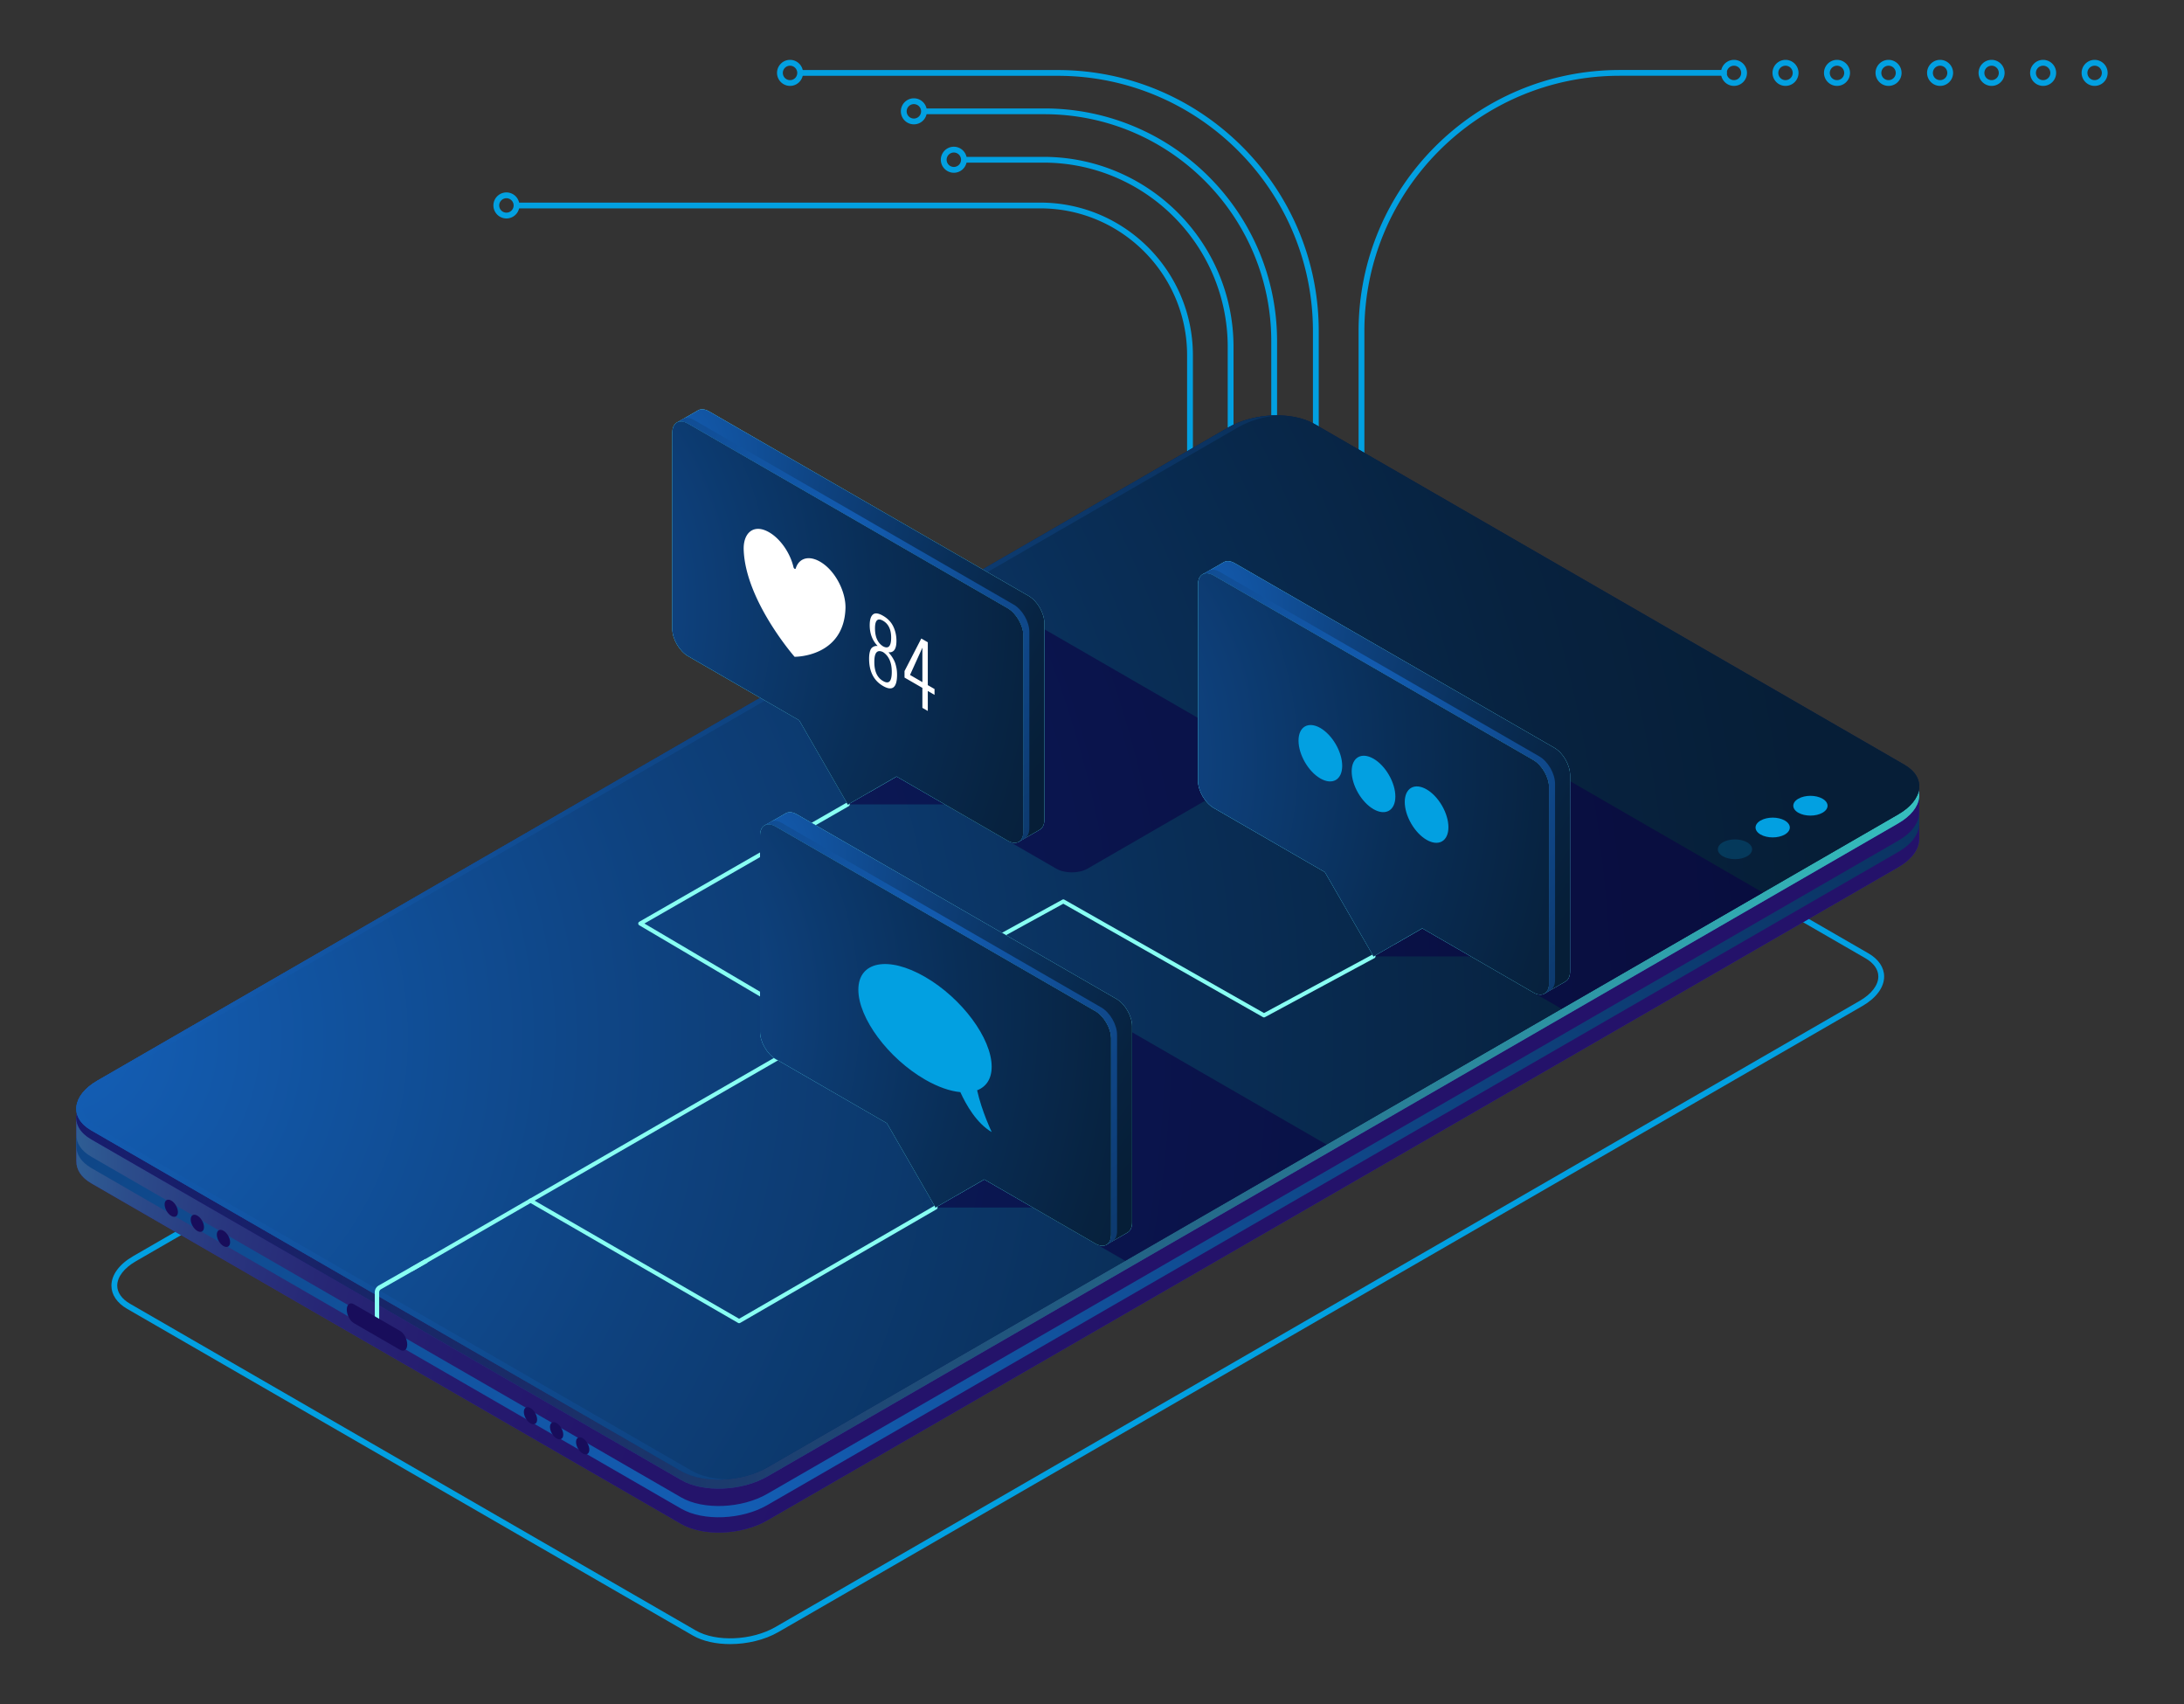
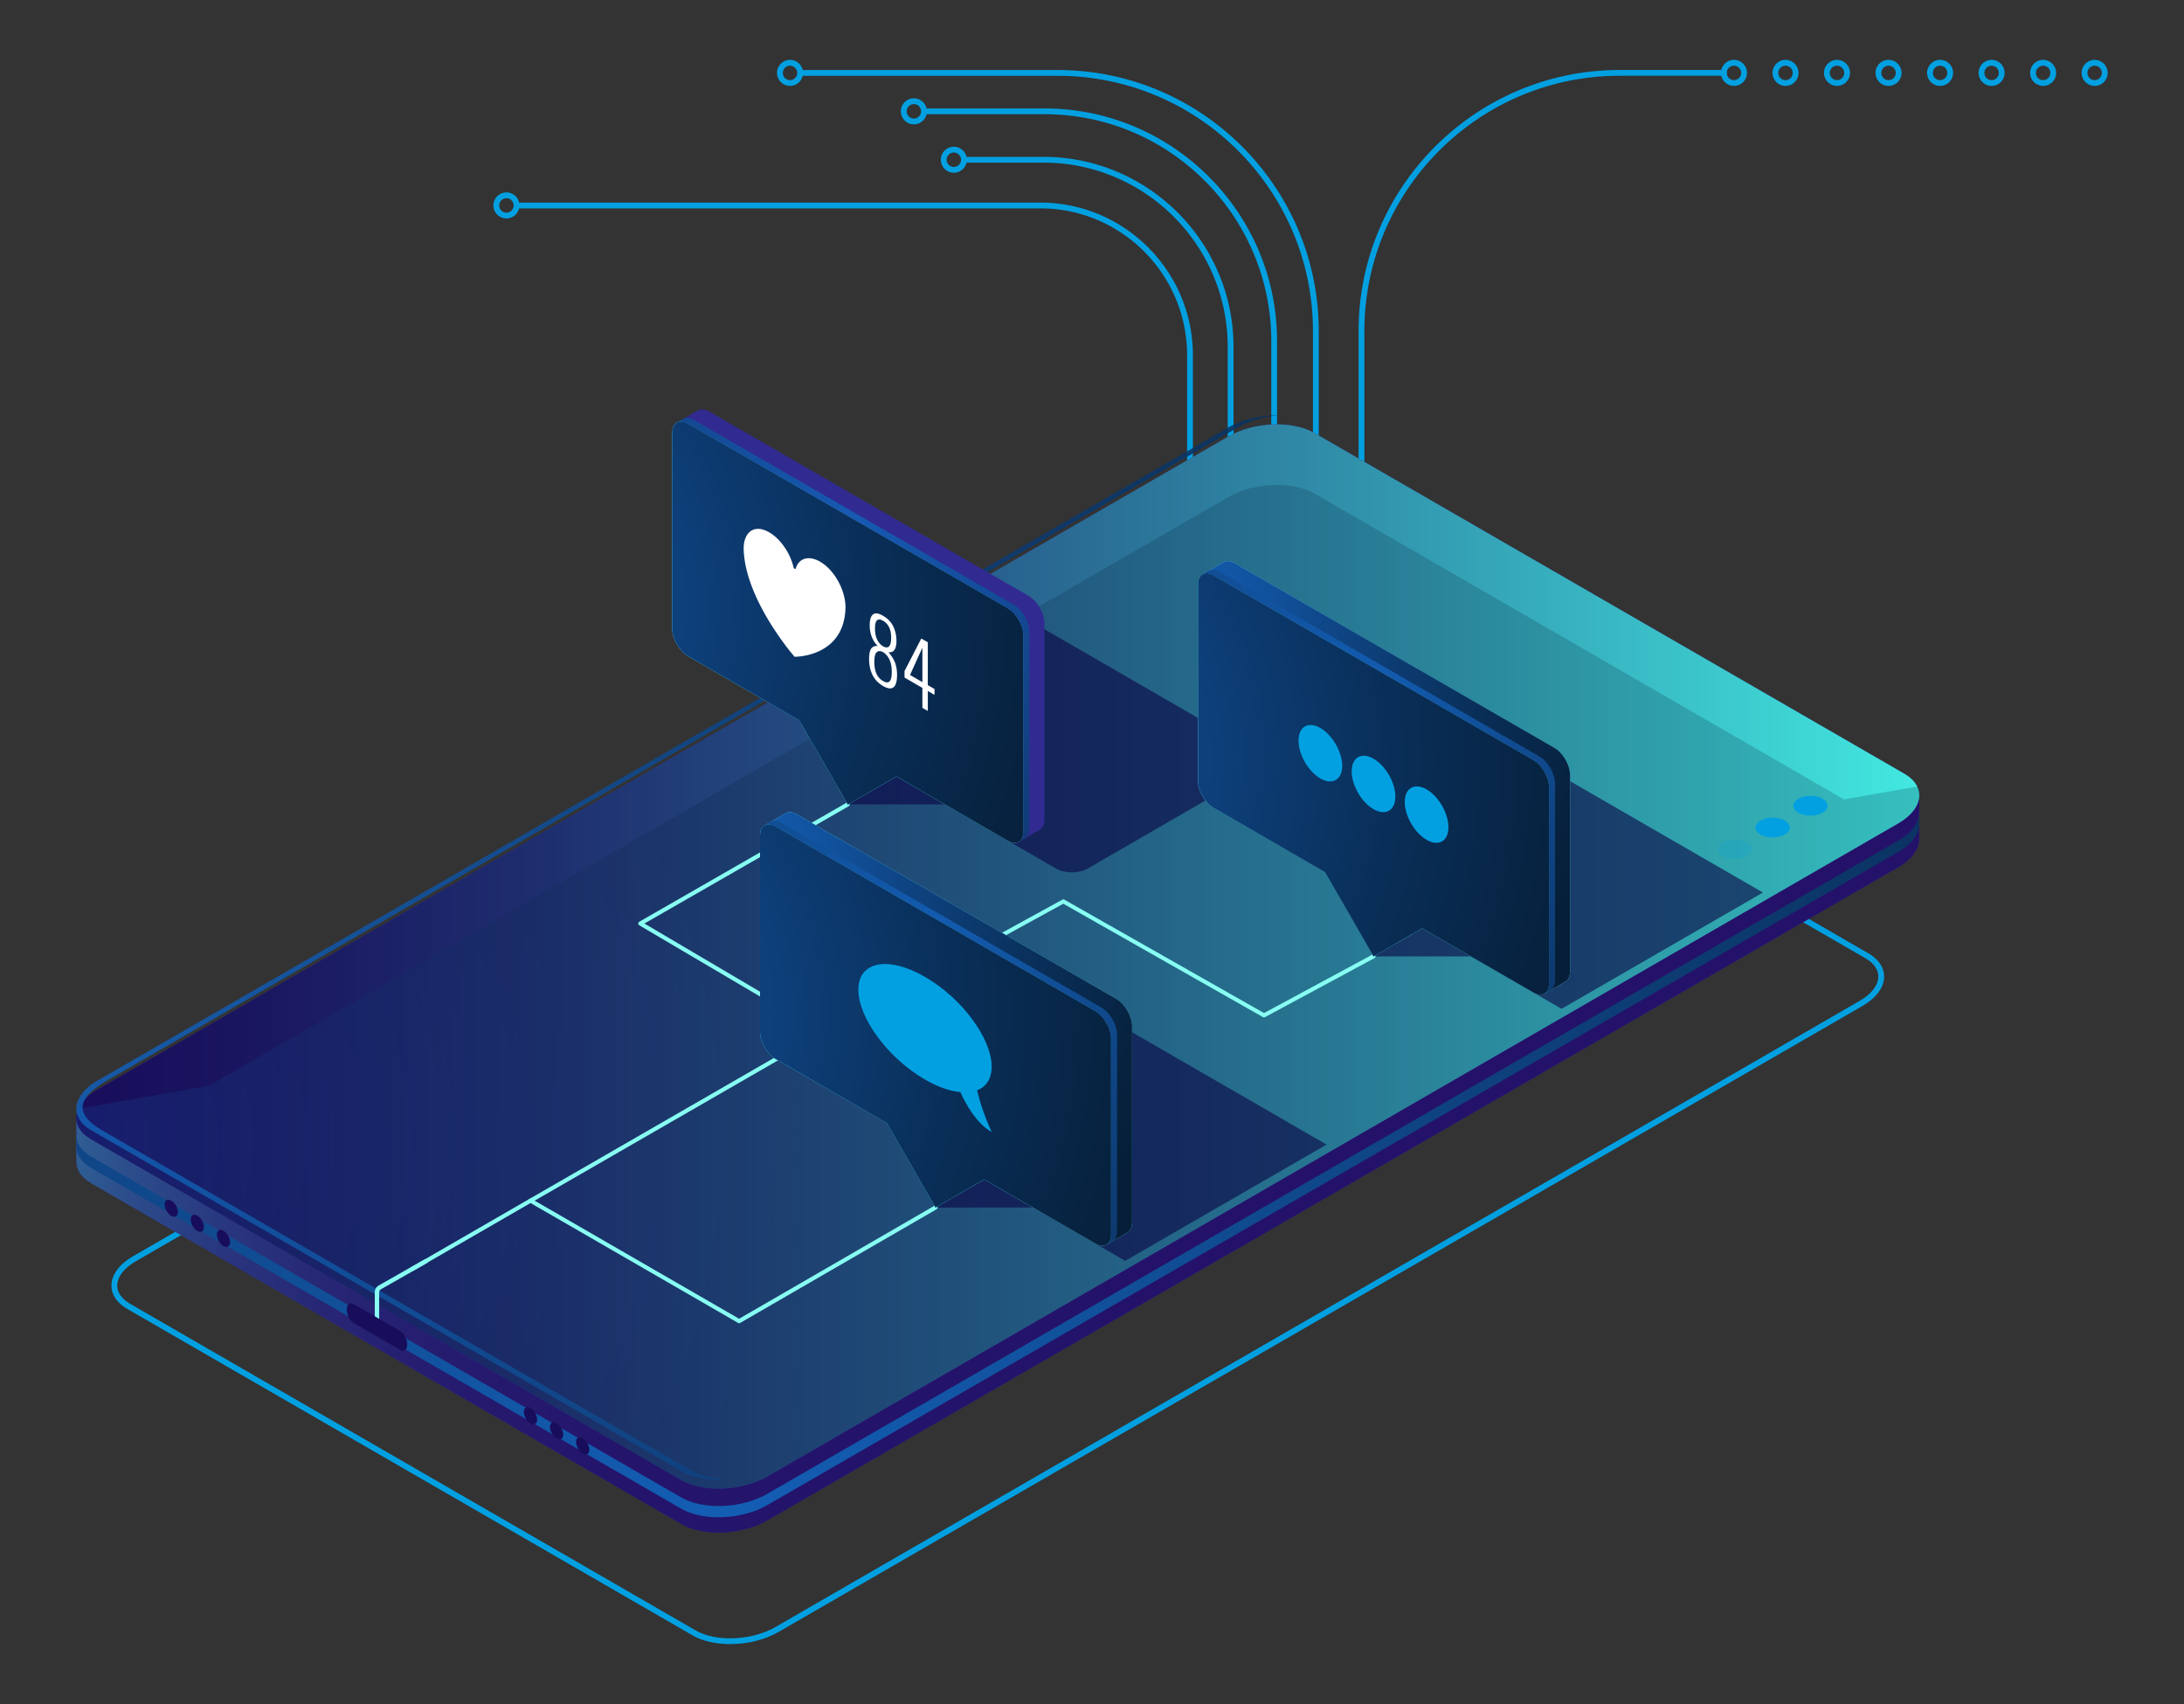
<svg xmlns="http://www.w3.org/2000/svg" xmlns:xlink="http://www.w3.org/1999/xlink" viewBox="0 0 500 390">
  <rect x="0" y="0" width="500" height="390" fill="#333333" stroke="none" />
  <style>.P{opacity:.5}.Q{fill:#312a91}.R{opacity:.8}.S{fill:#5cfff3}.T{opacity:.9}.U{fill:#02a0e1}</style>
  <g class="U">
    <path d="M272.43 163.91a.66.66 0 0 1-.66-.66V81.3c0-18.53-15.08-33.61-33.61-33.61H118.53a.66.66 0 0 1 0-1.32h119.63c19.26 0 34.94 15.67 34.94 34.94v81.95a.68.68 0 0 1-.67.65zm9.3 0a.66.66 0 0 1-.66-.66V79.41c0-23.26-18.92-42.19-42.19-42.19h-17.85a.66.66 0 0 1 0-1.32h17.85c23.99 0 43.52 19.52 43.52 43.52v83.83a.67.67 0 0 1-.67.66zm9.97 0a.66.66 0 0 1-.66-.66V78.08c0-28.64-23.3-51.94-51.94-51.94h-27.26a.66.66 0 1 1 0-1.32h27.26c29.37 0 53.27 23.89 53.27 53.27v85.17c-.01.35-.3.65-.67.65z" />
    <path d="M115.94 50a2.99 2.99 0 0 1-2.98-2.98 2.99 2.99 0 0 1 2.98-2.98 2.99 2.99 0 0 1 2.98 2.98 2.98 2.98 0 0 1-2.98 2.98zm0-4.63a1.65 1.65 0 0 0 0 3.3 1.65 1.65 0 0 0 0-3.3z" />
    <use xlink:href="#V" />
    <use xlink:href="#V" x="-9.15" y="-11.08" />
    <path d="M301.24 163.91a.66.66 0 0 1-.66-.66V75.79c0-32.22-26.22-58.44-58.44-58.44h-58.86a.66.66 0 1 1 0-1.32h58.86c32.96 0 59.77 26.81 59.77 59.77v87.46a.68.68 0 0 1-.67.65z" />
    <use xlink:href="#W" />
    <path d="M311.69 163.91a.66.66 0 0 1-.66-.66V75.79c0-32.96 26.81-59.77 59.77-59.77h23.87a.66.66 0 1 1 0 1.32H370.8c-32.22 0-58.44 26.21-58.44 58.44v87.46c-.01.37-.31.67-.67.67z" />
    <use xlink:href="#X" />
    <use xlink:href="#X" x="11.8" />
    <use xlink:href="#Y" />
    <use xlink:href="#X" x="35.39" class="T" />
    <use xlink:href="#W" x="263.29" opacity=".7" />
    <use xlink:href="#X" x="58.98" class="P" />
    <use xlink:href="#X" x="70.78" opacity=".3" />
    <use xlink:href="#Y" x="58.98" opacity=".1" />
    <path d="M167.15 376.29c-3.2 0-6.25-.65-8.53-1.96L29.11 299.56c-2.32-1.34-3.6-3.23-3.6-5.31 0-2.47 1.81-4.92 4.96-6.74L278.69 144.2c5.76-3.33 14.53-3.68 19.55-.78l129.51 74.77c2.32 1.34 3.6 3.23 3.6 5.31 0 2.47-1.81 4.92-4.96 6.74L178.17 373.55c-3.15 1.81-7.18 2.74-11.02 2.74zm122.56-233.53c-3.59 0-7.39.88-10.35 2.59L31.13 288.65c-2.73 1.57-4.29 3.61-4.29 5.59 0 1.59 1.04 3.07 2.94 4.16l129.51 74.77h0c4.65 2.68 12.82 2.33 18.22-.78l248.22-143.31c2.73-1.57 4.29-3.61 4.29-5.59 0-1.59-1.04-3.07-2.93-4.16l-129.51-74.77c-2.1-1.21-4.92-1.8-7.87-1.8z" />
  </g>
  <use xlink:href="#Z" class="Q" />
  <radialGradient id="A" cx="-45.982" cy="265.112" r="331.986" gradientUnits="userSpaceOnUse">
    <stop offset="0" stop-color="#42e8e0" />
    <stop offset=".016" stop-color="#40d8d7" />
    <stop offset=".061" stop-color="#3aafc0" />
    <stop offset=".111" stop-color="#3589ac" />
    <stop offset=".166" stop-color="#30699a" />
    <stop offset=".227" stop-color="#2c4d8b" />
    <stop offset=".296" stop-color="#29377f" />
    <stop offset=".376" stop-color="#272675" />
    <stop offset=".475" stop-color="#251b6f" />
    <stop offset=".614" stop-color="#24146b" />
    <stop offset="1" stop-color="#24126a" />
  </radialGradient>
  <use xlink:href="#Z" fill="url(#A)" class="P" />
  <radialGradient id="B" cx="165.86" cy="361.719" r="588.314" gradientUnits="userSpaceOnUse">
    <stop offset="0" stop-color="#145fb7" />
    <stop offset=".037" stop-color="#135cb1" />
    <stop offset=".358" stop-color="#0e417d" />
    <stop offset=".636" stop-color="#092e57" />
    <stop offset=".86" stop-color="#07223f" />
    <stop offset="1" stop-color="#061e37" />
  </radialGradient>
  <path d="M434.56 192.42L175.66 341.9c-5.83 3.37-14.65 3.73-19.7.82L20.88 264.73c-2.34-1.35-3.44-3.16-3.39-5.06h-.01v2.58h.01c-.05 1.89 1.06 3.71 3.39 5.06l135.08 77.99c5.05 2.91 13.87 2.55 19.7-.82L434.56 195c3.18-1.83 4.8-4.18 4.81-6.41h.01v-2.58h-.01c-.01 2.23-1.63 4.58-4.81 6.41z" fill="url(#B)" />
  <use xlink:href="#a" class="Q" />
  <linearGradient id="C" gradientUnits="userSpaceOnUse" x1="17.476" y1="218.915" x2="439.382" y2="218.915">
    <stop offset="0" stop-color="#180d5b" />
    <stop offset=".095" stop-color="#1a1660" />
    <stop offset=".247" stop-color="#1e2d6e" />
    <stop offset=".436" stop-color="#255385" />
    <stop offset=".656" stop-color="#2f87a5" />
    <stop offset=".898" stop-color="#3ccace" />
    <stop offset="1" stop-color="#42e8e0" />
  </linearGradient>
  <use xlink:href="#a" opacity=".7" fill="url(#C)" />
  <g opacity=".4">
    <radialGradient id="D" cx="13.291" cy="260.97" r="169.843" gradientUnits="userSpaceOnUse">
      <stop offset="0" stop-color="#145fb7" />
      <stop offset=".037" stop-color="#135cb1" />
      <stop offset=".358" stop-color="#0e417d" />
      <stop offset=".636" stop-color="#092e57" />
      <stop offset=".86" stop-color="#07223f" />
      <stop offset="1" stop-color="#061e37" />
    </radialGradient>
    <path d="M439.38 179.94l-17.23 3.02-121.25-70.01c-5.05-2.91-13.87-2.55-19.7.82L47.75 248.54l-30.27 5.3v1.85h.01c-.05 1.89 1.06 3.71 3.39 5.06l135.08 77.99c5.05 2.91 13.87 2.55 19.7-.82l258.9-149.48c3.18-1.83 4.8-4.18 4.81-6.41h.01v-2.09z" fill="url(#D)" class="P" />
    <radialGradient id="E" cx="22.803" cy="219.054" r="350.516" gradientUnits="userSpaceOnUse">
      <stop offset="0" stop-color="#145fb7" />
      <stop offset=".037" stop-color="#135cb1" />
      <stop offset=".358" stop-color="#0e417d" />
      <stop offset=".636" stop-color="#092e57" />
      <stop offset=".86" stop-color="#07223f" />
      <stop offset="1" stop-color="#061e37" />
    </radialGradient>
    <use xlink:href="#b" opacity=".7" fill="url(#E)" />
    <use xlink:href="#b" class="Q" />
  </g>
  <g fill="#180d5b">
    <use xlink:href="#c" />
    <use xlink:href="#c" x="5.98" y="3.45" />
    <path d="M134.92 331.79c0 .97-.68 1.36-1.52.87-.84-.48-1.52-1.66-1.52-2.63s.68-1.36 1.52-.87 1.52 1.66 1.52 2.63zm-94.19-54.38c0 .97-.68 1.36-1.52.88s-1.52-1.66-1.52-2.63.68-1.36 1.52-.88 1.52 1.66 1.52 2.63zm5.97 3.45c0 .97-.68 1.36-1.52.87-.84-.48-1.52-1.66-1.52-2.63s.68-1.36 1.52-.87c.85.48 1.52 1.66 1.52 2.63zm5.98 3.45c0 .97-.68 1.36-1.52.88s-1.52-1.66-1.52-2.63.68-1.36 1.52-.88 1.52 1.66 1.52 2.63z" />
  </g>
  <radialGradient id="F" cx="50.61" cy="235.885" r="286.853" gradientUnits="userSpaceOnUse">
    <stop offset="0" stop-color="#145fb7" />
    <stop offset=".037" stop-color="#135cb1" />
    <stop offset=".358" stop-color="#0e417d" />
    <stop offset=".636" stop-color="#092e57" />
    <stop offset=".86" stop-color="#07223f" />
    <stop offset="1" stop-color="#061e37" />
  </radialGradient>
  <use xlink:href="#b" fill="url(#F)" class="P" />
  <radialGradient id="G" cx="13.291" cy="237.348" r="405.475" gradientUnits="userSpaceOnUse">
    <stop offset="0" stop-color="#145fb7" />
    <stop offset=".037" stop-color="#135cb1" />
    <stop offset=".358" stop-color="#0e417d" />
    <stop offset=".636" stop-color="#092e57" />
    <stop offset=".86" stop-color="#07223f" />
    <stop offset="1" stop-color="#061e37" />
  </radialGradient>
  <use xlink:href="#b" fill="url(#G)" class="P" />
  <radialGradient id="H" cx="13.289" cy="235.883" r="541.725" gradientUnits="userSpaceOnUse">
    <stop offset="0" stop-color="#145fb7" />
    <stop offset=".037" stop-color="#135cb1" />
    <stop offset=".358" stop-color="#0e417d" />
    <stop offset=".636" stop-color="#092e57" />
    <stop offset=".86" stop-color="#07223f" />
    <stop offset="1" stop-color="#061e37" />
  </radialGradient>
  <path d="M158.3 336.59L23.22 258.61c-5.48-3.32-6.46-6.82 1.41-11.37l258.9-149.48c2.62-1.51 5.85-2.42 9.07-2.69-3.95-.04-8.14.9-11.41 2.78L22.3 247.33c-5.83 3.37-6.46 8.46-1.41 11.37l135.08 77.99c2.78 1.6 6.69 2.21 10.63 1.87-3.12-.04-6.07-.68-8.3-1.97z" fill="url(#H)" class="T" />
  <g class="U">
    <path d="M399.98 192.78c1.53.88 1.53 2.32 0 3.2s-4.01.88-5.55 0c-1.53-.88-1.53-2.32 0-3.2s4.01-.88 5.55 0z" opacity=".2" />
    <use xlink:href="#d" opacity=".6" />
    <use xlink:href="#d" x="8.64" y="-4.99" />
  </g>
  <path d="M234.83 222.2c-1.99-1.15-5.21-1.15-7.2 0l-38.89 22.46c-1.99 1.15-1.99 3.01 0 4.16l25.45 14.69v12.86h22.27l21.14 12.2 46.1-26.61-68.87-39.76zm100.27-57.47c-1.99-1.15-5.21-1.15-7.2 0L289 187.18c-1.99 1.15-1.99 3.01 0 4.16l25.45 14.69v12.86h22.27l20.78 12 46.1-26.61-68.5-39.55zm-161.04-5.03l20.01 11.55v12.86h22.27l25.45 14.69c1.99 1.15 5.21 1.15 7.2 0l38.89-22.46c1.99-1.15 1.99-3.01 0-4.16l-67.72-39.1-46.1 26.62z" opacity=".6" fill="#0b0244" />
  <path d="M86.81 302.88H85.8v-7.1a1.81 1.81 0 0 1 .91-1.57l10.69-6.09.5.87-10.69 6.09c-.25.14-.4.41-.4.69v7.11z" fill="#88fff3" />
  <path d="M93.23 307.72h0c0 1.2-.73 1.75-1.62 1.23l-10.6-6.12c-.9-.52-1.62-1.91-1.62-3.1h0c0-1.2.73-1.75 1.62-1.23l10.6 6.12c.89.51 1.62 1.9 1.62 3.1z" fill="#180d5b" />
  <g fill="#88fff3">
    <path d="M169.21 302.84c-.08 0-.16-.02-.23-.06l-47.52-27.44-26.9 15.53a.47.47 0 0 1-.64-.17c-.13-.22-.05-.51.17-.64l27.13-15.67a.49.49 0 0 1 .47 0l47.52 27.44 44.73-25.87c.22-.13.51-.05.64.17s.05.51-.17.64l-44.96 26.01c-.08.04-.16.06-.24.06z" />
    <path d="M121.45 275.27c-.16 0-.32-.08-.41-.23-.13-.22-.05-.51.17-.64l66.43-38.29-41.29-24.34c-.14-.08-.23-.24-.23-.41s.09-.32.24-.4l47.47-27.25c.22-.13.51-.05.64.17s.05.51-.17.64l-46.77 26.85 41.28 24.34c.14.08.23.24.23.41a.46.46 0 0 1-.23.4l-67.12 38.69c-.08.04-.16.06-.24.06zm69-39.42c-.17 0-.33-.09-.41-.24-.12-.23-.04-.51.19-.64l52.98-29.06a.47.47 0 0 1 .46 0l45.71 25.95 24.84-13.39c.22-.12.51-.04.63.19s.04.51-.19.63l-25.07 13.51a.48.48 0 0 1-.45-.01l-45.71-25.95-52.75 28.93a.34.34 0 0 1-.23.08z" />
  </g>
  <path d="M255.58 228.62l-73.16-42.24c-.96-.55-1.82-.61-2.46-.28v-.01l-.06.04c-.01.01-.02.01-.03.02l-4.79 2.76 3.74 1.61v42.87c0 2.3 1.61 5.09 3.6 6.24l25.45 14.69L219 273.59l11.14-6.43 23.39 13.5-.19 4.2 4.79-2.76.01-.01h0c.65-.38 1.04-1.18 1.04-2.32v-44.91c0-2.3-1.61-5.09-3.6-6.24z" class="Q" />
  <use xlink:href="#e" class="P S" />
  <radialGradient id="I" cx="170.932" cy="195.458" r="114.531" gradientUnits="userSpaceOnUse">
    <stop offset="0" stop-color="#145fb7" />
    <stop offset=".037" stop-color="#135cb1" />
    <stop offset=".358" stop-color="#0e417d" />
    <stop offset=".636" stop-color="#092e57" />
    <stop offset=".86" stop-color="#07223f" />
    <stop offset="1" stop-color="#061e37" />
  </radialGradient>
  <use xlink:href="#e" fill="url(#I)" class="R" />
  <use xlink:href="#f" class="Q" />
  <radialGradient id="J" cx="151.996" cy="227.591" r="168.947" gradientUnits="userSpaceOnUse">
    <stop offset="0" stop-color="#145fb7" />
    <stop offset=".037" stop-color="#135cb1" />
    <stop offset=".358" stop-color="#0e417d" />
    <stop offset=".636" stop-color="#092e57" />
    <stop offset=".86" stop-color="#07223f" />
    <stop offset="1" stop-color="#061e37" />
  </radialGradient>
  <use xlink:href="#f" fill="url(#J)" class="R" />
  <use xlink:href="#f" class="P S" />
  <radialGradient id="K" cx="112.911" cy="231.354" r="168.947" gradientUnits="userSpaceOnUse">
    <stop offset="0" stop-color="#145fb7" />
    <stop offset=".037" stop-color="#135cb1" />
    <stop offset=".358" stop-color="#0e417d" />
    <stop offset=".636" stop-color="#092e57" />
    <stop offset=".86" stop-color="#07223f" />
    <stop offset="1" stop-color="#061e37" />
  </radialGradient>
  <use xlink:href="#f" fill="url(#K)" class="R" />
  <radialGradient id="L" cx="214.498" cy="212.597" r="196.747" gradientUnits="userSpaceOnUse">
    <stop offset="0" stop-color="#145fb7" />
    <stop offset=".037" stop-color="#135cb1" />
    <stop offset=".358" stop-color="#0e417d" />
    <stop offset=".636" stop-color="#092e57" />
    <stop offset=".86" stop-color="#07223f" />
    <stop offset="1" stop-color="#061e37" />
  </radialGradient>
  <path d="M252.14 230.59l-73.16-42.24c-.96-.55-1.82-.61-2.46-.28l-1.46.84-.01.01.04-.02c.65-.35 1.53-.29 2.51.27l73.16 42.24c1.99 1.15 3.6 3.94 3.6 6.24v44.91c0 1.11-.38 1.9-1 2.29l1.33-.77h0l.01-.01h0c.65-.38 1.04-1.18 1.04-2.32v-44.91c0-2.31-1.61-5.1-3.6-6.25z" fill="url(#L)" class="T" />
  <path d="M227.03 244.14c0-6.49-6.83-15.69-15.26-20.56s-15.26-3.55-15.26 2.94 6.83 15.69 15.26 20.56c2.97 1.71 5.74 2.66 8.09 2.88 1.31 2.89 3.73 7.15 7.18 9.14 0 0-2.26-4.72-3.34-9.56 2.08-.8 3.33-2.62 3.33-5.4z" class="U" />
  <path d="M355.85 171.15l-73.16-42.24c-.96-.55-1.82-.61-2.46-.28v-.01l-.06.04c-.01.01-.02.01-.03.02l-4.79 2.76 3.74 1.61v42.87c0 2.3 1.61 5.09 3.6 6.24l25.45 14.69 11.14 19.29 11.14-6.43 23.38 13.5-.19 4.2 4.79-2.76.01-.01h0c.65-.38 1.04-1.18 1.04-2.32v-44.91c0-2.32-1.61-5.11-3.6-6.26z" class="Q" />
  <use xlink:href="#g" class="P S" />
  <radialGradient id="M" cx="271.202" cy="137.985" r="114.531" gradientUnits="userSpaceOnUse">
    <stop offset="0" stop-color="#145fb7" />
    <stop offset=".037" stop-color="#135cb1" />
    <stop offset=".358" stop-color="#0e417d" />
    <stop offset=".636" stop-color="#092e57" />
    <stop offset=".86" stop-color="#07223f" />
    <stop offset="1" stop-color="#061e37" />
  </radialGradient>
  <use xlink:href="#g" fill="url(#M)" class="R" />
  <use xlink:href="#h" class="Q" />
  <radialGradient id="N" cx="252.266" cy="170.119" r="168.947" gradientUnits="userSpaceOnUse">
    <stop offset="0" stop-color="#145fb7" />
    <stop offset=".037" stop-color="#135cb1" />
    <stop offset=".358" stop-color="#0e417d" />
    <stop offset=".636" stop-color="#092e57" />
    <stop offset=".86" stop-color="#07223f" />
    <stop offset="1" stop-color="#061e37" />
  </radialGradient>
  <use xlink:href="#h" fill="url(#N)" class="R" />
  <use xlink:href="#h" class="P S" />
  <radialGradient id="O" cx="213.181" cy="173.881" r="168.947" gradientUnits="userSpaceOnUse">
    <stop offset="0" stop-color="#145fb7" />
    <stop offset=".037" stop-color="#135cb1" />
    <stop offset=".358" stop-color="#0e417d" />
    <stop offset=".636" stop-color="#092e57" />
    <stop offset=".86" stop-color="#07223f" />
    <stop offset="1" stop-color="#061e37" />
  </radialGradient>
  <use xlink:href="#h" fill="url(#O)" class="R" />
  <radialGradient id="P" cx="314.768" cy="155.124" r="196.747" gradientUnits="userSpaceOnUse">
    <stop offset="0" stop-color="#145fb7" />
    <stop offset=".037" stop-color="#135cb1" />
    <stop offset=".358" stop-color="#0e417d" />
    <stop offset=".636" stop-color="#092e57" />
    <stop offset=".86" stop-color="#07223f" />
    <stop offset="1" stop-color="#061e37" />
  </radialGradient>
  <path d="M352.41 173.12l-73.16-42.24c-.96-.55-1.82-.61-2.46-.28l-1.46.84-.01.01.04-.02c.65-.35 1.53-.29 2.51.27l73.16 42.24c1.99 1.15 3.6 3.94 3.6 6.24v44.91c0 1.11-.38 1.9-1 2.29l1.33-.77.01-.01h0c.65-.38 1.04-1.18 1.04-2.32v-44.91c0-2.31-1.61-5.11-3.6-6.25z" fill="url(#P)" class="T" />
  <g class="U">
    <path d="M307.28 175.28c0 3.19-2.24 4.48-5 2.89s-5-5.47-5-8.66 2.24-4.48 5-2.89c2.76 1.6 5 5.47 5 8.66zm12.17 7.03c0 3.19-2.24 4.48-5 2.89s-5-5.47-5-8.66 2.24-4.48 5-2.89 5 5.47 5 8.66z" />
    <ellipse transform="matrix(.866 -.5 .5 .866 -49.464 188.29)" cx="326.61" cy="186.44" rx="4.08" ry="7.07" />
  </g>
  <path d="M235.5 136.4l-73.16-42.24c-.96-.55-1.82-.61-2.46-.28v-.01l-.06.04c-.01.01-.02.01-.03.02L155 96.69l3.74 1.61v42.87c0 2.3 1.61 5.09 3.6 6.24l25.45 14.69 11.14 19.29 11.14-6.43 23.38 13.5-.19 4.2 4.79-2.76.01-.01h0c.65-.38 1.04-1.18 1.04-2.32v-44.91c0-2.32-1.61-5.11-3.6-6.26z" class="Q" />
  <use xlink:href="#i" class="P S" />
  <radialGradient id="Q" cx="150.854" cy="103.238" r="114.53" gradientUnits="userSpaceOnUse">
    <stop offset="0" stop-color="#145fb7" />
    <stop offset=".037" stop-color="#135cb1" />
    <stop offset=".358" stop-color="#0e417d" />
    <stop offset=".636" stop-color="#092e57" />
    <stop offset=".86" stop-color="#07223f" />
    <stop offset="1" stop-color="#061e37" />
  </radialGradient>
  <use xlink:href="#i" fill="url(#Q)" class="R" />
  <use xlink:href="#f" x="-20.08" y="-92.22" class="Q" />
  <radialGradient id="R" cx="151.998" cy="227.592" r="168.947" gradientUnits="userSpaceOnUse">
    <stop offset="0" stop-color="#145fb7" />
    <stop offset=".037" stop-color="#135cb1" />
    <stop offset=".358" stop-color="#0e417d" />
    <stop offset=".636" stop-color="#092e57" />
    <stop offset=".86" stop-color="#07223f" />
    <stop offset="1" stop-color="#061e37" />
  </radialGradient>
  <use xlink:href="#f" x="-20.08" y="-92.22" fill="url(#R)" class="R" />
  <use xlink:href="#f" x="-20.08" y="-92.22" class="P S" />
  <radialGradient id="S" cx="112.913" cy="231.354" r="168.947" gradientUnits="userSpaceOnUse">
    <stop offset="0" stop-color="#145fb7" />
    <stop offset=".037" stop-color="#135cb1" />
    <stop offset=".358" stop-color="#0e417d" />
    <stop offset=".636" stop-color="#092e57" />
    <stop offset=".86" stop-color="#07223f" />
    <stop offset="1" stop-color="#061e37" />
  </radialGradient>
  <use xlink:href="#f" x="-20.08" y="-92.22" fill="url(#S)" class="R" />
  <radialGradient id="T" cx="194.419" cy="120.377" r="196.747" gradientUnits="userSpaceOnUse">
    <stop offset="0" stop-color="#145fb7" />
    <stop offset=".037" stop-color="#135cb1" />
    <stop offset=".358" stop-color="#0e417d" />
    <stop offset=".636" stop-color="#092e57" />
    <stop offset=".86" stop-color="#07223f" />
    <stop offset="1" stop-color="#061e37" />
  </radialGradient>
  <path d="M232.06 138.37L158.9 96.13c-.96-.55-1.82-.61-2.46-.28l-1.46.84-.01.01.04-.02c.65-.35 1.53-.29 2.51.27l73.16 42.24c1.99 1.15 3.6 3.94 3.6 6.24v44.91c0 1.11-.38 1.9-1 2.29l1.33-.77.01-.01h0c.65-.38 1.04-1.18 1.04-2.32v-44.91c0-2.31-1.61-5.1-3.6-6.25z" fill="url(#T)" class="T" />
  <path d="M188.38 128.96c-2.9-2.03-5.42-1.38-6.21 1.14-.08.25-.43.05-.51-.29-.79-3.43-3.31-6.99-6.21-8.31-3.13-1.43-5.31.62-5.19 4.33.4 11.66 11.65 24.49 11.65 24.49s11.25.16 11.65-11.04c.13-3.57-2.05-8.13-5.18-10.32zm13.79 28.05c-2.13-1.23-3.2-3.32-3.2-6.26 0-.52.04-.97.12-1.35s.18-.66.3-.86c.11-.2.27-.35.46-.46s.36-.18.51-.21.34-.04.56-.03c-1.21-1.27-1.81-2.85-1.81-4.73 0-1.22.24-2.04.73-2.46s1.27-.33 2.33.29c1.06.61 1.83 1.41 2.32 2.41s.74 2.11.74 3.34c0 1.86-.61 2.72-1.82 2.6l.56.69a8.72 8.72 0 0 1 .52.8c.19.34.35.67.46 1s.21.73.3 1.19c.08.47.12.96.12 1.49-.01 2.93-1.07 3.78-3.2 2.55zm-1.51-2.81c.33.72.83 1.28 1.51 1.67.67.39 1.17.41 1.5.07s.49-1.07.49-2.18c0-2.12-.66-3.62-1.99-4.51-1.34-.64-2 .09-2 2.21-.01 1.1.16 2.02.49 2.74zm1.51-6.27c1.23.65 1.85-.02 1.85-2 0-1.86-.62-3.14-1.85-3.85s-1.85-.14-1.85 1.72c0 1.98.61 3.35 1.85 4.13zm9 14.08v-4.57l-4.09-2.36v-1.49l3.84-7.45 1.49.86v9.81l1.54.89v1.34l-1.54-.89v4.57l-1.24-.71zm-2.83-7.53l2.83 1.64v-7.89l-2.83 6.25z" fill="#fff" />
  <defs>
    <path id="V" d="M218.37 39.54a2.99 2.99 0 0 1-2.98-2.98 2.99 2.99 0 0 1 2.98-2.98 2.99 2.99 0 0 1 2.98 2.98 2.98 2.98 0 0 1-2.98 2.98zm0-4.63a1.65 1.65 0 0 0 0 3.3 1.65 1.65 0 1 0 0-3.3z" />
    <path id="W" d="M180.87 19.66a2.99 2.99 0 0 1-2.98-2.98 2.99 2.99 0 0 1 2.98-2.98 2.99 2.99 0 0 1 2.98 2.98c-.01 1.65-1.34 2.98-2.98 2.98zm0-4.62a1.65 1.65 0 0 0 0 3.3 1.65 1.65 0 1 0 0-3.3z" />
    <path id="X" d="M396.97 19.66a2.99 2.99 0 0 1-2.98-2.98 2.99 2.99 0 0 1 2.98-2.98 2.99 2.99 0 0 1 2.98 2.98 2.98 2.98 0 0 1-2.98 2.98zm0-4.62a1.65 1.65 0 0 0 0 3.3 1.65 1.65 0 1 0 0-3.3z" />
    <path id="Y" d="M420.56 19.66a2.99 2.99 0 0 1-2.98-2.98 2.99 2.99 0 0 1 2.98-2.98 2.99 2.99 0 0 1 2.98 2.98c0 1.65-1.33 2.98-2.98 2.98zm0-4.62a1.65 1.65 0 0 0 0 3.3 1.65 1.65 0 1 0 0-3.3z" />
    <path id="Z" d="M439.38 181.99l-17.23 3.02L300.9 115c-5.05-2.91-13.87-2.55-19.7.82L47.75 250.6l-30.27 5.3v9.85h.01c-.05 1.89 1.06 3.71 3.39 5.06l135.08 77.99c5.05 2.91 13.87 2.55 19.7-.82l258.9-149.48c3.18-1.83 4.8-4.18 4.81-6.41h.01v-10.1z" />
    <path id="a" d="M155.96 338.74L20.88 260.75c-5.05-2.91-4.42-8.01 1.41-11.37L281.2 99.91c5.83-3.37 14.65-3.73 19.7-.82l135.08 77.99c5.05 2.91 4.42 8.01-1.41 11.37l-258.9 149.48c-5.84 3.36-14.66 3.73-19.71.81z" />
-     <path id="b" d="M155.96 336.68L20.88 258.7c-5.05-2.91-4.42-8.01 1.41-11.37L281.2 97.85c5.83-3.37 14.65-3.73 19.7-.82l135.08 77.99c5.05 2.91 4.42 8.01-1.41 11.37l-258.9 149.48c-5.84 3.36-14.66 3.73-19.71.81z" />
    <path id="c" d="M122.97 324.89c0 .97-.68 1.36-1.52.88s-1.52-1.66-1.52-2.63.68-1.36 1.52-.88c.84.49 1.52 1.66 1.52 2.63z" />
    <path id="d" d="M408.61 187.8c1.53.88 1.53 2.32 0 3.2s-4.01.88-5.55 0c-1.53-.88-1.53-2.32 0-3.2 1.54-.89 4.02-.89 5.55 0z" />
    <path id="e" d="M255.58 228.62l-73.16-42.24c-.96-.55-1.82-.61-2.46-.28l-4.88 2.8 3.74 1.61v42.87c0 2.3 1.61 5.09 3.6 6.24l25.45 14.69L219 273.59l11.14-6.43 23.39 13.5-.19 4.2 4.79-2.76.01-.01h0c.65-.38 1.04-1.18 1.04-2.32v-44.91c0-2.3-1.61-5.09-3.6-6.24z" />
    <path id="f" d="M250.76 231.4l-73.16-42.24c-1.99-1.15-3.6-.22-3.6 2.08v44.91c0 2.3 1.61 5.09 3.6 6.24l25.45 14.69 11.14 19.29 11.14-6.43 25.45 14.69c1.99 1.15 3.6.22 3.6-2.08v-44.91c-.02-2.3-1.63-5.09-3.62-6.24z" />
    <path id="g" d="M355.85 171.15l-73.16-42.24c-.96-.55-1.82-.61-2.46-.28l-4.88 2.8 3.74 1.61v42.87c0 2.3 1.61 5.09 3.6 6.24l25.45 14.69 11.14 19.29 11.14-6.43 23.38 13.5-.19 4.2 4.79-2.76.01-.01h0c.65-.38 1.04-1.18 1.04-2.32V177.4c0-2.31-1.61-5.1-3.6-6.25z" />
    <path id="h" d="M351.03 173.93l-73.16-42.24c-1.99-1.15-3.6-.22-3.6 2.08v44.91c0 2.3 1.61 5.09 3.6 6.24l25.45 14.69 11.14 19.29 11.14-6.43 25.45 14.69c1.99 1.15 3.6.22 3.6-2.08v-44.91c-.02-2.3-1.63-5.1-3.62-6.24z" />
-     <path id="i" d="M235.5 136.4l-73.16-42.24c-.96-.55-1.82-.61-2.46-.28l-4.88 2.8 3.74 1.61v42.87c0 2.3 1.61 5.09 3.6 6.24l25.45 14.69 11.14 19.29 11.14-6.43 23.38 13.5-.19 4.2 4.79-2.76.01-.01h0c.65-.38 1.04-1.18 1.04-2.32v-44.91c0-2.31-1.61-5.1-3.6-6.25z" />
  </defs>
</svg>